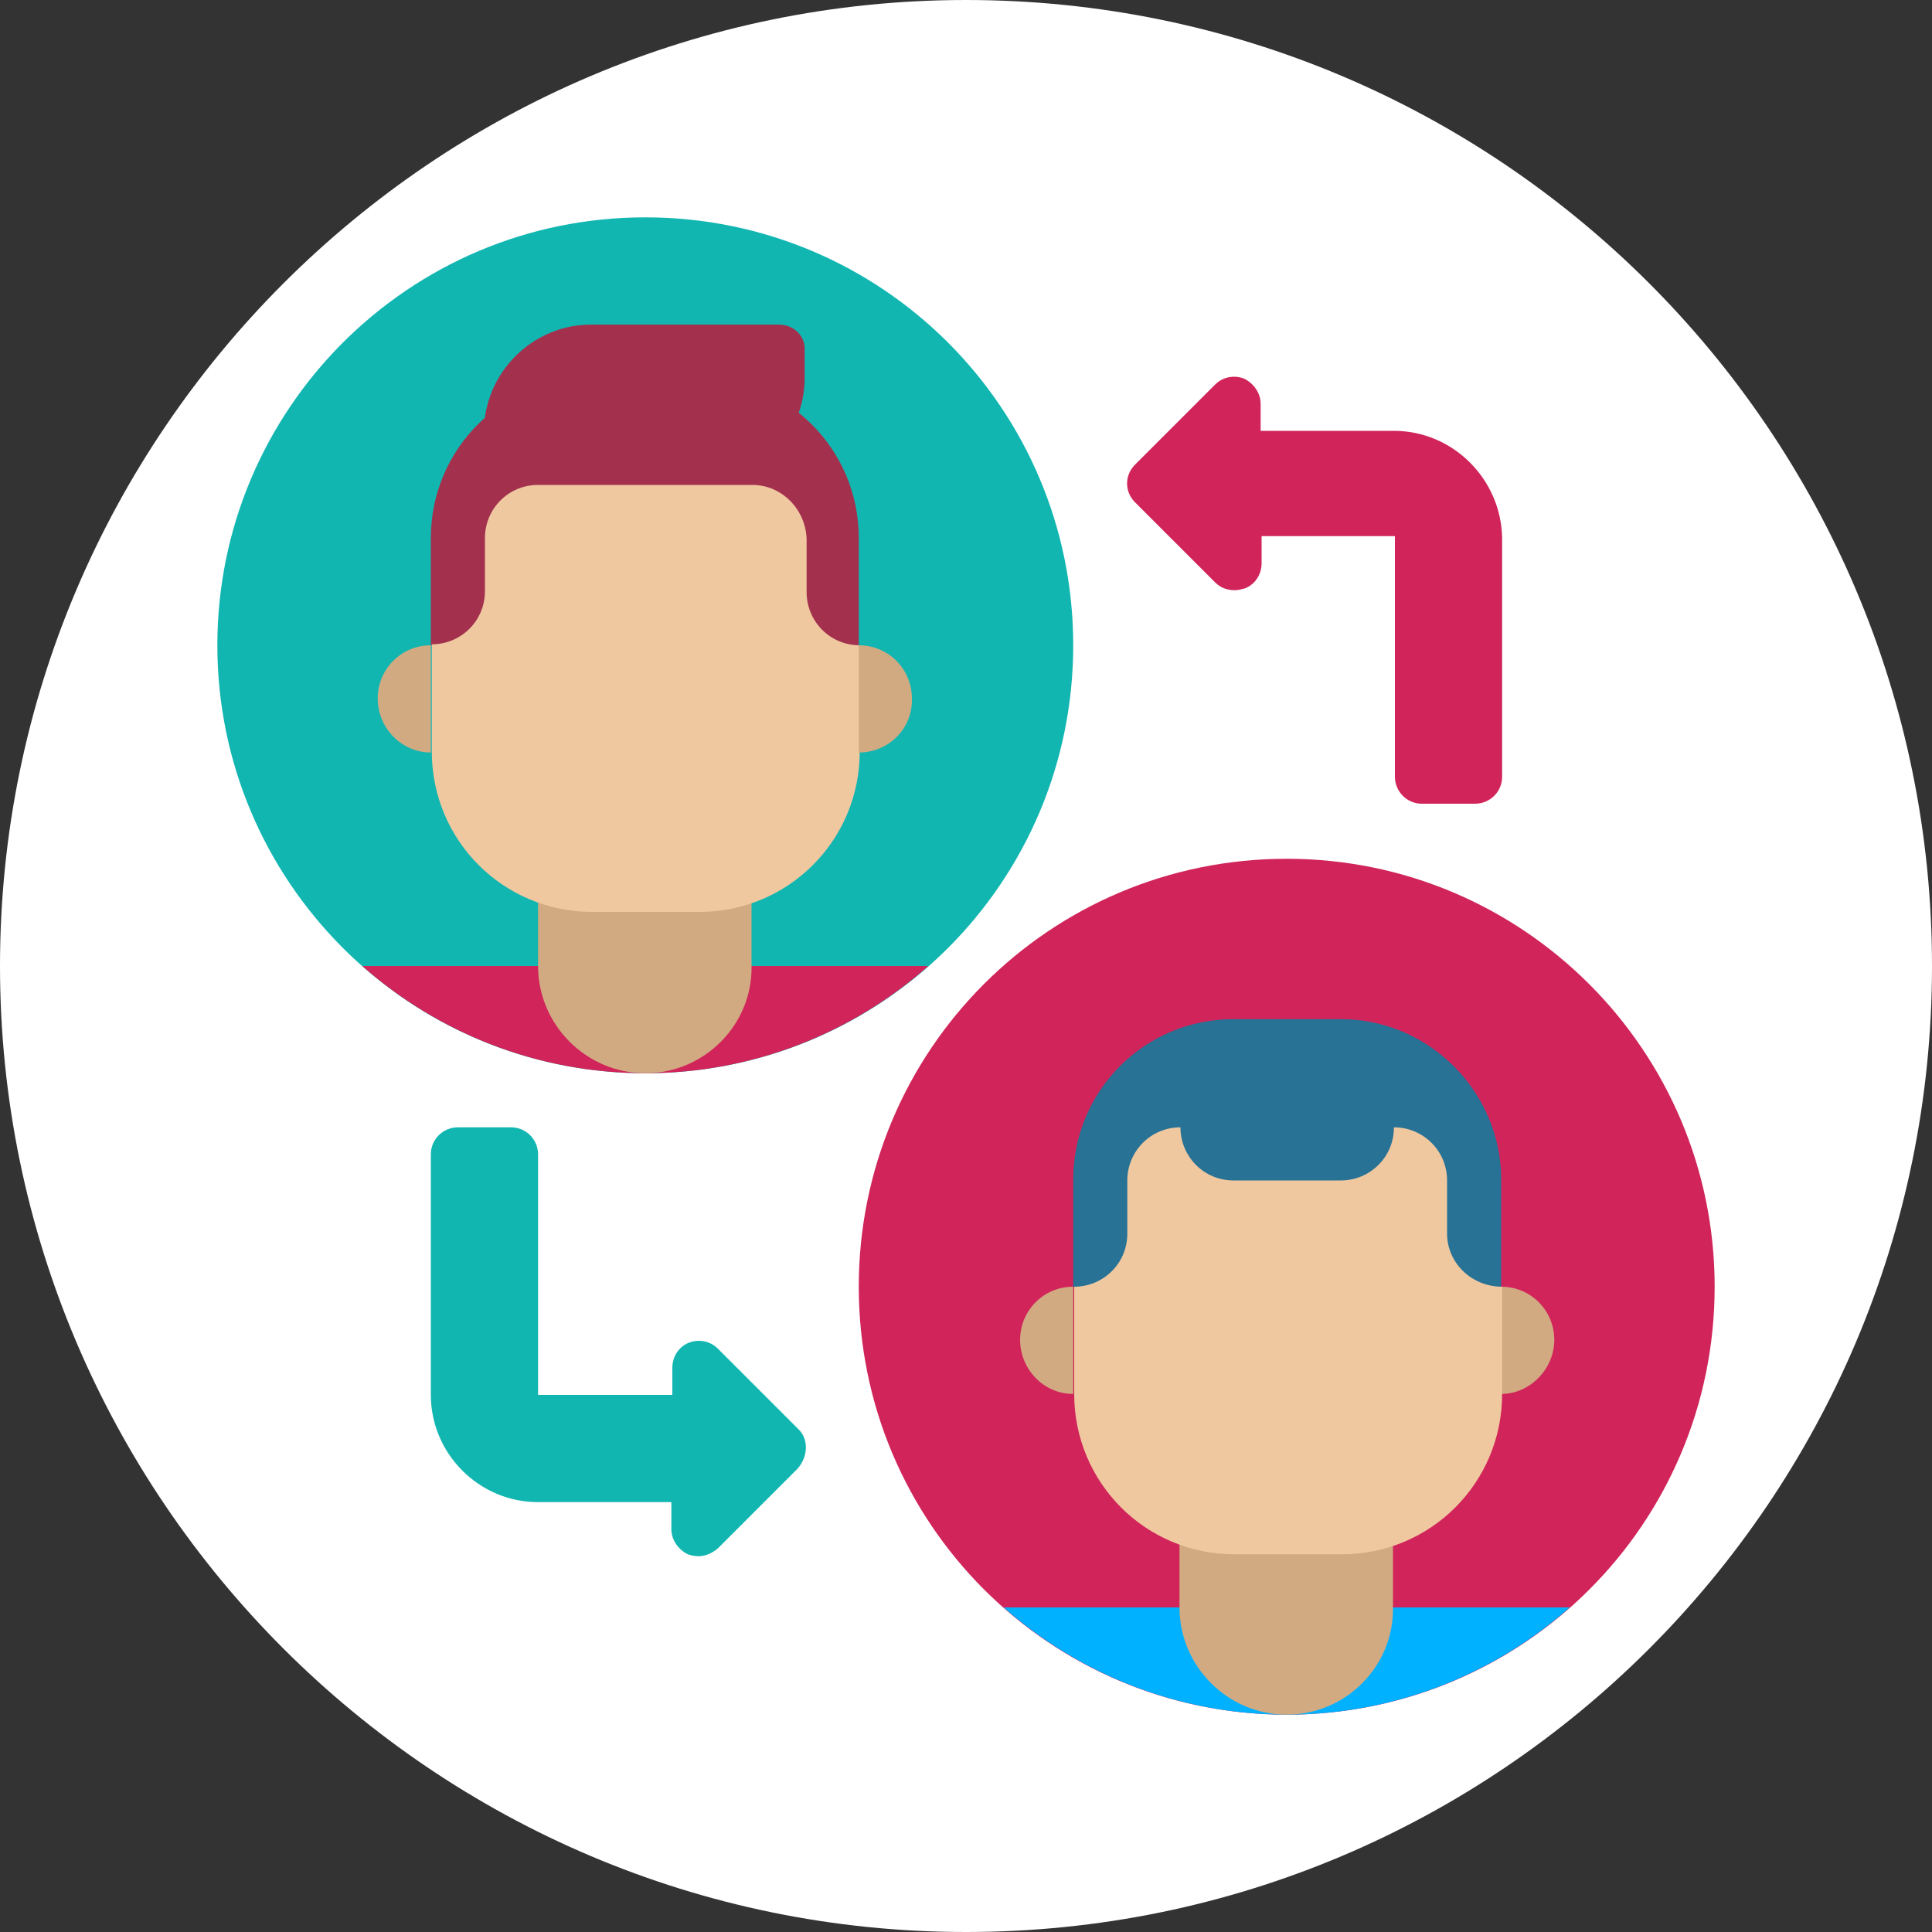
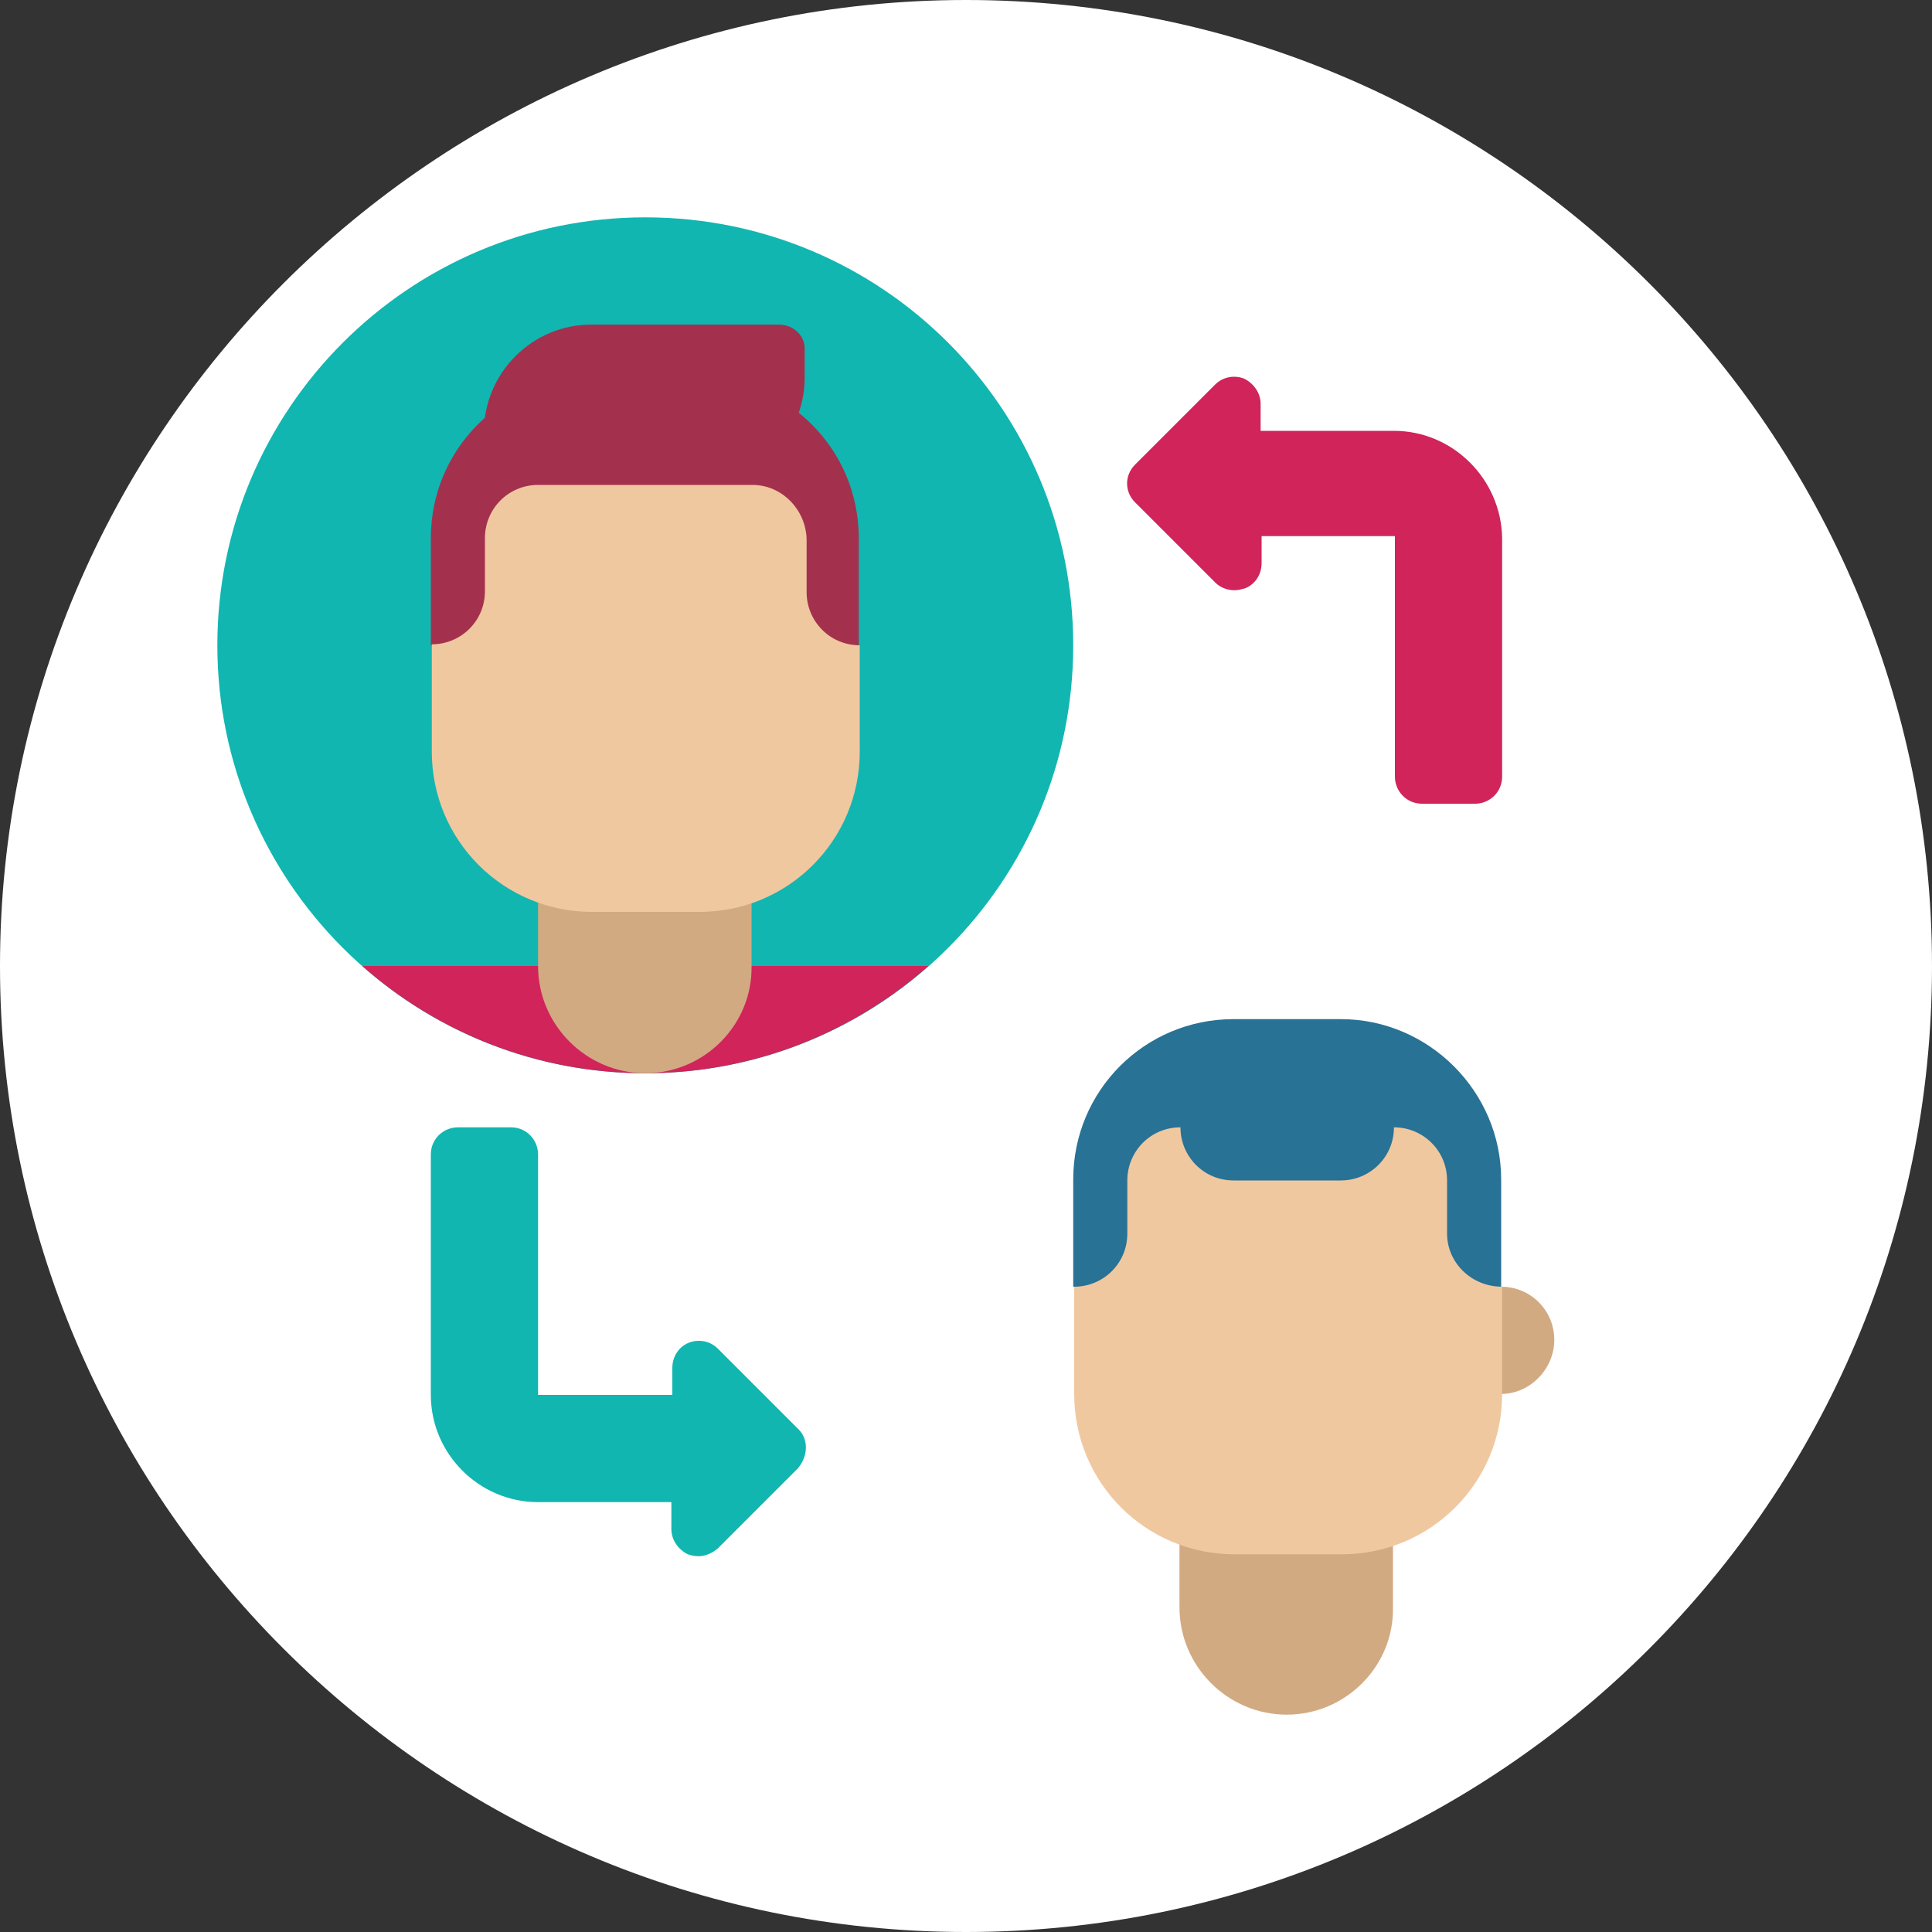
<svg xmlns="http://www.w3.org/2000/svg" width="150" height="150" viewBox="0 0 150 150" fill="none">
  <rect x="0" y="0" width="150" height="150" fill="#333333" stroke="none" />
  <g clip-path="url(#clip0_3164_58525)">
    <path d="M75 150C116.325 150 150 116.475 150 75C150 33.525 116.325 0 75 0C33.675 0 0 33.675 0 75C0 116.325 33.675 150 75 150Z" fill="white" />
    <path d="M83.325 50.1C83.325 68.475 68.475 83.325 50.1 83.325C31.725 83.325 16.875 68.4 16.875 50.1C16.875 31.8 31.725 16.875 50.1 16.875C68.475 16.875 83.325 31.725 83.325 50.1Z" fill="#11B6B1" />
    <path d="M54.225 29.325H45.9C39 29.325 33.45 34.875 33.45 41.775V50.1H66.675V41.775C66.675 34.875 61.125 29.325 54.225 29.325Z" fill="#A3314E" />
    <path d="M60.45 25.2H45.9C41.325 25.2 37.575 28.95 37.575 33.525V37.65H54.15C58.725 37.65 62.475 33.9 62.475 29.325V27.225C62.55 26.1 61.65 25.2 60.45 25.2Z" fill="#A3314E" />
    <path d="M28.125 75C33.975 80.175 41.7 83.325 50.1 83.325C58.5 83.325 66.225 80.175 72.075 75H28.125Z" fill="#D0245A" />
    <path d="M50.1 83.325C45.525 83.325 41.775 79.575 41.775 75V66.675H58.35V75C58.425 79.575 54.675 83.325 50.1 83.325Z" fill="#D2AA82" />
    <path d="M58.425 37.65H41.775C39.45 37.65 37.65 39.525 37.65 41.775V45.9C37.65 48.225 35.775 50.025 33.525 50.025V58.35C33.525 65.25 39.075 70.8 45.975 70.8H54.3C61.2 70.8 66.75 65.25 66.75 58.35V50.1C64.425 50.1 62.625 48.225 62.625 45.975V41.85C62.55 39.525 60.675 37.65 58.425 37.65Z" fill="#F0C8A0" />
-     <path d="M33.45 58.425V50.1C31.125 50.1 29.325 51.975 29.325 54.225C29.325 56.55 31.2 58.425 33.45 58.425Z" fill="#D2AA82" />
-     <path d="M66.675 58.425V50.1C69 50.1 70.8 51.975 70.8 54.225C70.875 56.55 69 58.425 66.675 58.425Z" fill="#D2AA82" />
-     <path d="M133.125 99.9C133.125 118.275 118.275 133.125 99.9 133.125C81.525 133.125 66.675 118.275 66.675 99.9C66.675 81.525 81.525 66.675 99.9 66.675C118.275 66.675 133.125 81.6 133.125 99.9Z" fill="#D0245A" />
    <path d="M104.1 79.125H95.775C88.875 79.125 83.325 84.675 83.325 91.575V99.9H116.55V91.575C116.55 84.75 110.925 79.125 104.1 79.125Z" fill="#287295" />
-     <path d="M77.925 124.8C83.775 129.975 91.5 133.125 99.9 133.125C108.3 133.125 116.025 129.975 121.875 124.8H77.925Z" fill="#00B1FF" />
    <path d="M99.9 133.125C95.325 133.125 91.575 129.375 91.575 124.8V116.475H108.15V124.8C108.225 129.375 104.475 133.125 99.9 133.125Z" fill="#D2AA82" />
-     <path d="M83.325 108.225V99.9C81 99.9 79.2 101.775 79.2 104.025C79.2 106.275 81 108.225 83.325 108.225Z" fill="#D2AA82" />
    <path d="M116.55 108.225V99.9C118.875 99.9 120.675 101.775 120.675 104.025C120.675 106.275 118.8 108.225 116.55 108.225Z" fill="#D2AA82" />
    <path d="M112.35 95.775V91.65C112.35 89.325 110.475 87.525 108.225 87.525C108.225 89.85 106.35 91.65 104.1 91.65H95.775C93.45 91.65 91.65 89.775 91.65 87.525C89.325 87.525 87.525 89.4 87.525 91.65V95.775C87.525 98.1 85.65 99.9 83.4 99.9V108.225C83.4 115.125 88.95 120.675 95.85 120.675H104.175C111.075 120.675 116.625 115.125 116.625 108.225V99.9C114.225 99.9 112.35 98.025 112.35 95.775Z" fill="#F0C8A0" />
    <path d="M108.225 33.45H97.875V31.35C97.875 30.525 97.35 29.775 96.6 29.4C95.85 29.1 94.95 29.25 94.35 29.85L88.125 36.075C87.3 36.9 87.3 38.175 88.125 39L94.35 45.225C94.725 45.6 95.25 45.825 95.85 45.825C96.15 45.825 96.375 45.75 96.675 45.675C97.425 45.375 97.95 44.625 97.95 43.725V41.625H108.3V60.3C108.3 61.425 109.2 62.4 110.4 62.4H114.525C115.65 62.4 116.625 61.5 116.625 60.3V41.775C116.55 37.2 112.8 33.45 108.225 33.45Z" fill="#D0245A" />
    <path d="M61.95 110.925L55.725 104.7C55.125 104.1 54.225 103.95 53.475 104.25C52.725 104.55 52.2 105.3 52.2 106.2V108.3H41.775V89.625C41.775 88.5 40.875 87.525 39.675 87.525H35.55C34.425 87.525 33.45 88.425 33.45 89.625V108.3C33.45 112.875 37.2 116.625 41.775 116.625H52.125V118.725C52.125 119.55 52.65 120.3 53.4 120.675C53.625 120.75 53.925 120.825 54.225 120.825C54.75 120.825 55.275 120.6 55.725 120.225L61.95 114C62.775 113.025 62.775 111.675 61.95 110.925Z" fill="#11B6B1" />
  </g>
  <defs>
    <clipPath id="clip0_3164_58525">
      <rect width="150" height="150" fill="white" />
    </clipPath>
  </defs>
</svg>